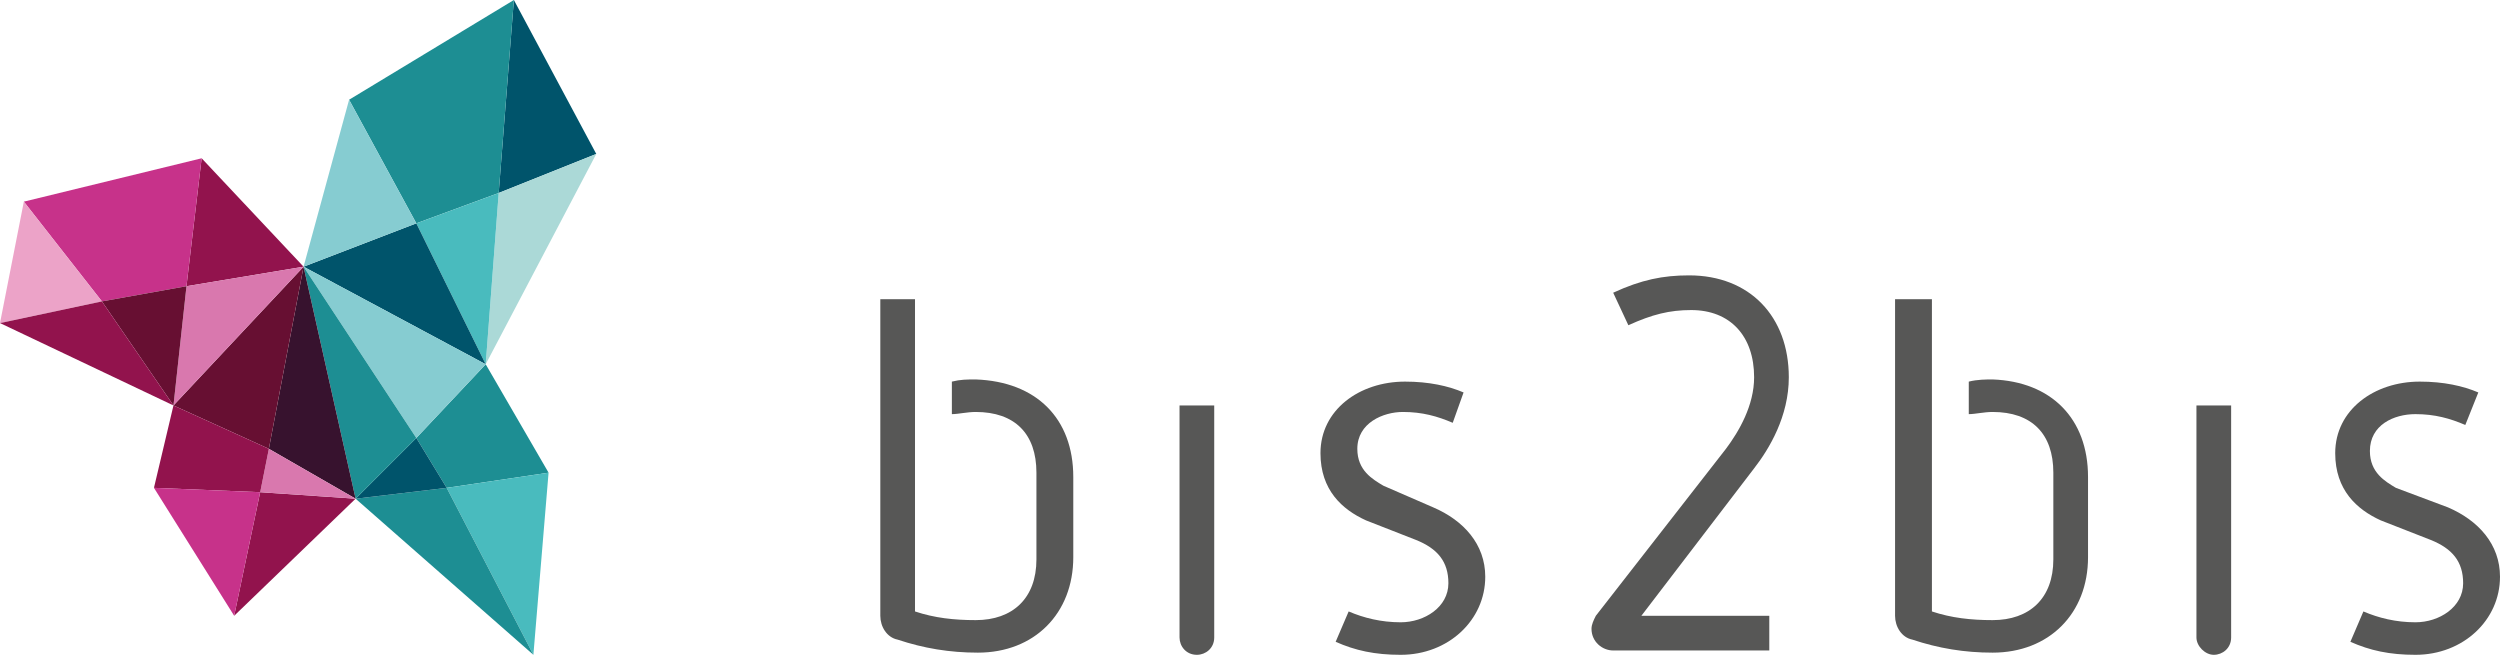
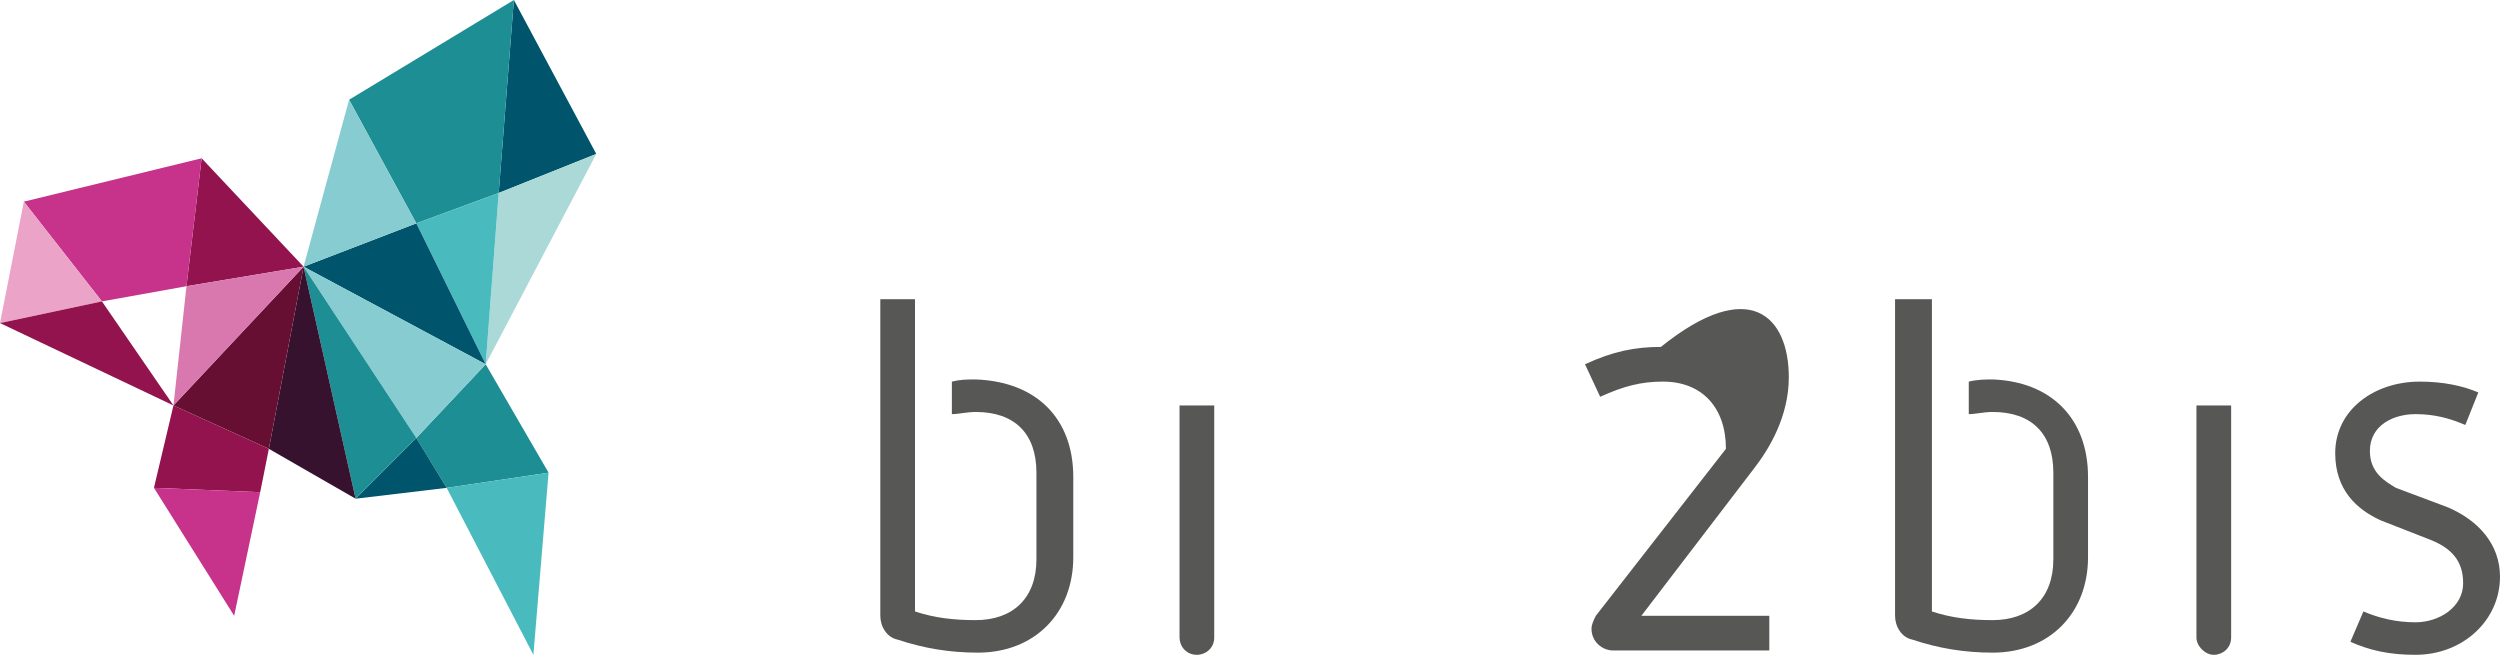
<svg xmlns="http://www.w3.org/2000/svg" version="1.1" id="Layer_1" x="0px" y="0px" width="976.291px" height="255.716px" viewBox="11.854 371.719 976.291 255.716" enable-background="new 11.854 371.719 976.291 255.716" xml:space="preserve">
  <g>
    <polygon fill="#00546B" points="212.532,371.719 244.708,431.838 206.604,447.079   " />
    <polygon fill="#ABD9D7" points="244.708,431.838 201.524,513.971 206.604,447.079   " />
    <polygon fill="#1D8E93" points="201.524,513.971 226.08,556.309 186.283,562.235 174.429,542.761  " />
    <polygon fill="#49BBBE" points="226.08,556.309 220.152,627.435 186.283,562.235  " />
-     <polygon fill="#1D8E93" points="186.283,562.235 220.152,627.435 150.72,566.469  " />
    <polygon fill="#1D8E93" points="212.532,371.719 206.604,447.079 174.429,458.934 148.18,410.669  " />
    <polygon fill="#49BBBE" points="206.604,447.079 201.524,513.971 174.429,458.934   " />
    <polygon fill="#00546B" points="174.429,458.934 201.524,513.971 130.398,475.868   " />
    <polygon fill="#86CCD1" points="201.524,513.971 174.429,542.761 130.398,475.868   " />
    <polygon fill="#00546B" points="186.283,562.235 150.72,566.469 174.429,542.761  " />
    <polygon fill="#86CCD1" points="148.18,410.669 174.429,458.934 130.398,475.868  " />
    <polygon fill="#1D8E93" points="130.398,475.868 174.429,542.761 150.72,566.469  " />
    <polygon fill="#37122E" points="130.398,475.868 150.72,566.469 116.85,546.994   " />
-     <polygon fill="#92134D" points="150.72,566.469 103.302,612.193 113.463,563.929  " />
    <polygon fill="#92134D" points="90.601,433.531 130.398,475.868 84.674,483.488   " />
    <polygon fill="#670F32" points="130.398,475.868 116.85,546.994 79.594,530.06  " />
    <polygon fill="#D978AE" points="130.398,475.868 79.594,530.06 84.674,483.488  " />
-     <polygon fill="#D978AE" points="116.85,546.994 150.72,566.469 113.463,563.929   " />
    <polygon fill="#92134D" points="116.85,546.994 113.463,563.929 71.973,562.235 79.594,530.06   " />
    <polygon fill="#C7328A" points="113.463,563.929 103.302,612.193 71.973,562.235  " />
    <polygon fill="#C7328A" points="90.601,433.531 84.674,483.488 51.651,489.416 21.168,450.466   " />
-     <polygon fill="#670F32" points="84.674,483.488 79.594,530.06 51.651,489.416   " />
    <polygon fill="#ECA3C8" points="21.168,450.466 51.651,489.416 11.854,497.883  " />
    <polygon fill="#92134D" points="51.651,489.416 79.594,530.06 11.854,497.883   " />
    <path fill="#575756" d="M967.824,569.856c11.854,5.08,20.321,14.395,20.321,27.096c0,16.935-14.395,30.482-33.022,30.482     c-10.161,0-17.781-1.693-25.402-5.081l5.08-11.854c5.928,2.54,12.701,4.233,20.322,4.233c9.313,0,18.628-5.928,18.628-15.241     c0-8.468-4.233-13.548-12.701-16.935l-19.475-7.621c-9.314-4.233-17.782-11.854-17.782-26.249     c0-16.935,15.242-27.942,33.023-27.942c9.314,0,16.935,1.693,22.861,4.233l-5.08,12.701c-5.927-2.54-11.854-4.233-19.475-4.233     c-8.468,0-17.782,4.233-17.782,14.395c0,8.468,5.928,11.854,10.161,14.395L967.824,569.856z" />
    <path fill="#575756" d="M883.15,530.06v90.601c0,4.234-3.388,6.774-6.774,6.774s-6.774-3.387-6.774-6.774V530.06H883.15z" />
    <path fill="#575756" d="M827.265,558.002v31.329c0,22.016-15.241,37.257-37.256,37.257c-11.008,0-21.169-1.693-31.33-5.081     c-4.233-0.847-6.773-5.08-6.773-9.313V488.569H766.3V610.5c7.62,2.54,15.241,3.387,23.709,3.387     c14.395,0,23.708-8.468,23.708-23.709v-33.869c0-15.242-8.467-23.709-23.708-23.709c-3.388,0-6.774,0.847-9.314,0.847v-12.701     c3.387-0.847,6.774-0.847,9.314-0.847C812.87,520.745,827.265,535.14,827.265,558.002z" />
-     <path fill="#575756" d="M710.415,519.052c0,15.241-7.621,27.942-13.548,35.563l-44.03,57.579h49.957v13.548h-60.965     c-4.233,0-8.468-3.388-8.468-8.468c0-1.693,0.847-3.387,1.693-5.08l50.805-65.199c5.08-6.774,11.008-16.935,11.008-27.942     c0-16.088-9.314-26.249-24.556-26.249c-8.468,0-15.241,1.693-24.556,5.927l-5.927-12.701c11.008-5.08,19.475-6.773,29.636-6.773     C695.174,479.255,710.415,495.343,710.415,519.052z" />
-     <path fill="#575756" d="M571.55,569.856c11.854,5.08,20.321,14.395,20.321,27.096c0,16.935-14.395,30.482-33.022,30.482     c-10.161,0-17.782-1.693-25.402-5.081l5.08-11.854c5.928,2.54,12.701,4.233,20.322,4.233c9.313,0,18.628-5.928,18.628-15.241     c0-8.468-4.233-13.548-12.701-16.935l-19.475-7.621c-9.314-4.233-17.781-11.854-17.781-26.249     c0-16.935,15.241-27.942,33.022-27.942c9.314,0,16.935,1.693,22.862,4.233l-4.234,11.854c-5.927-2.54-11.854-4.233-19.475-4.233     c-7.621,0-17.781,4.233-17.781,14.395c0,8.468,5.927,11.854,10.16,14.395L571.55,569.856z" />
+     <path fill="#575756" d="M710.415,519.052c0,15.241-7.621,27.942-13.548,35.563l-44.03,57.579h49.957v13.548h-60.965     c-4.233,0-8.468-3.388-8.468-8.468c0-1.693,0.847-3.387,1.693-5.08l50.805-65.199c0-16.088-9.314-26.249-24.556-26.249c-8.468,0-15.241,1.693-24.556,5.927l-5.927-12.701c11.008-5.08,19.475-6.773,29.636-6.773     C695.174,479.255,710.415,495.343,710.415,519.052z" />
    <path fill="#575756" d="M486.029,530.06v90.601c0,4.234-3.388,6.774-6.774,6.774c-4.233,0-6.774-3.387-6.774-6.774V530.06H486.029z     " />
    <path fill="#575756" d="M430.99,558.002v31.329c0,22.016-15.241,37.257-37.256,37.257c-11.008,0-21.169-1.693-31.33-5.081     c-4.233-0.847-6.773-5.08-6.773-9.313V488.569h13.548V610.5c7.62,2.54,15.241,3.387,23.709,3.387     c14.395,0,23.708-8.468,23.708-23.709v-33.869c0-15.242-8.467-23.709-23.708-23.709c-3.388,0-6.774,0.847-9.314,0.847v-12.701     c3.387-0.847,5.927-0.847,9.314-0.847C416.596,520.745,430.99,535.14,430.99,558.002z" />
  </g>
</svg>